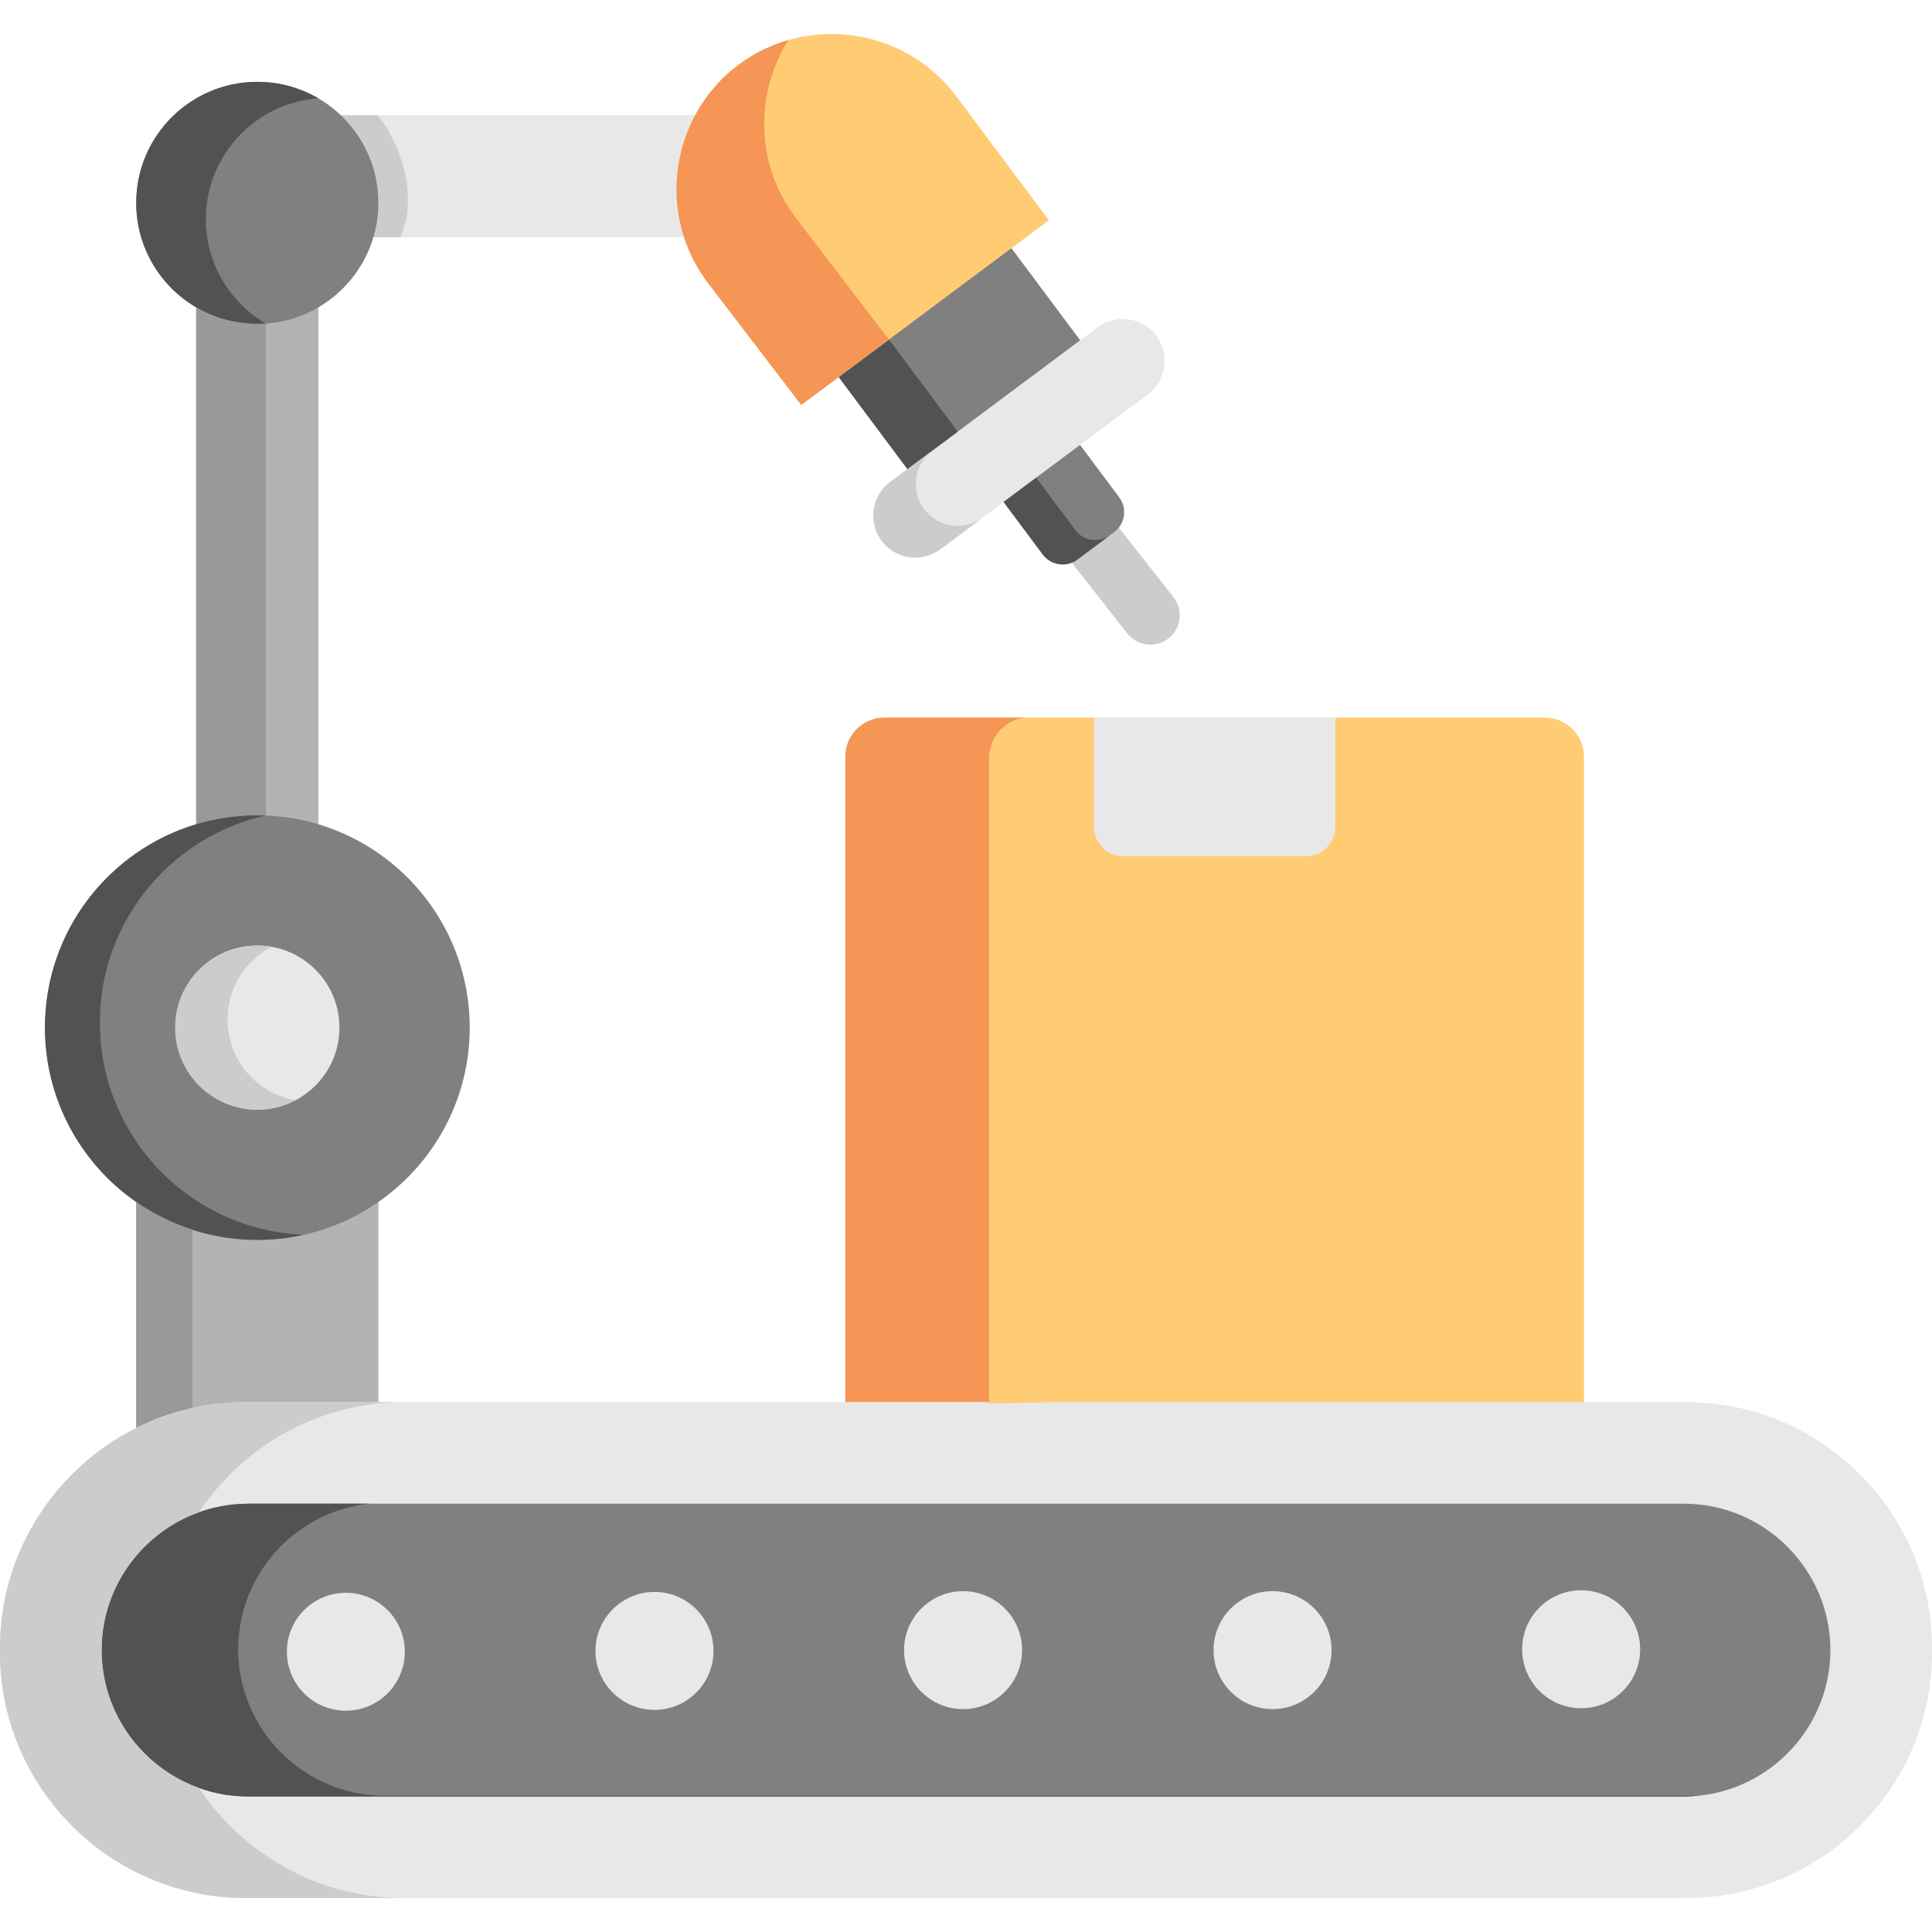
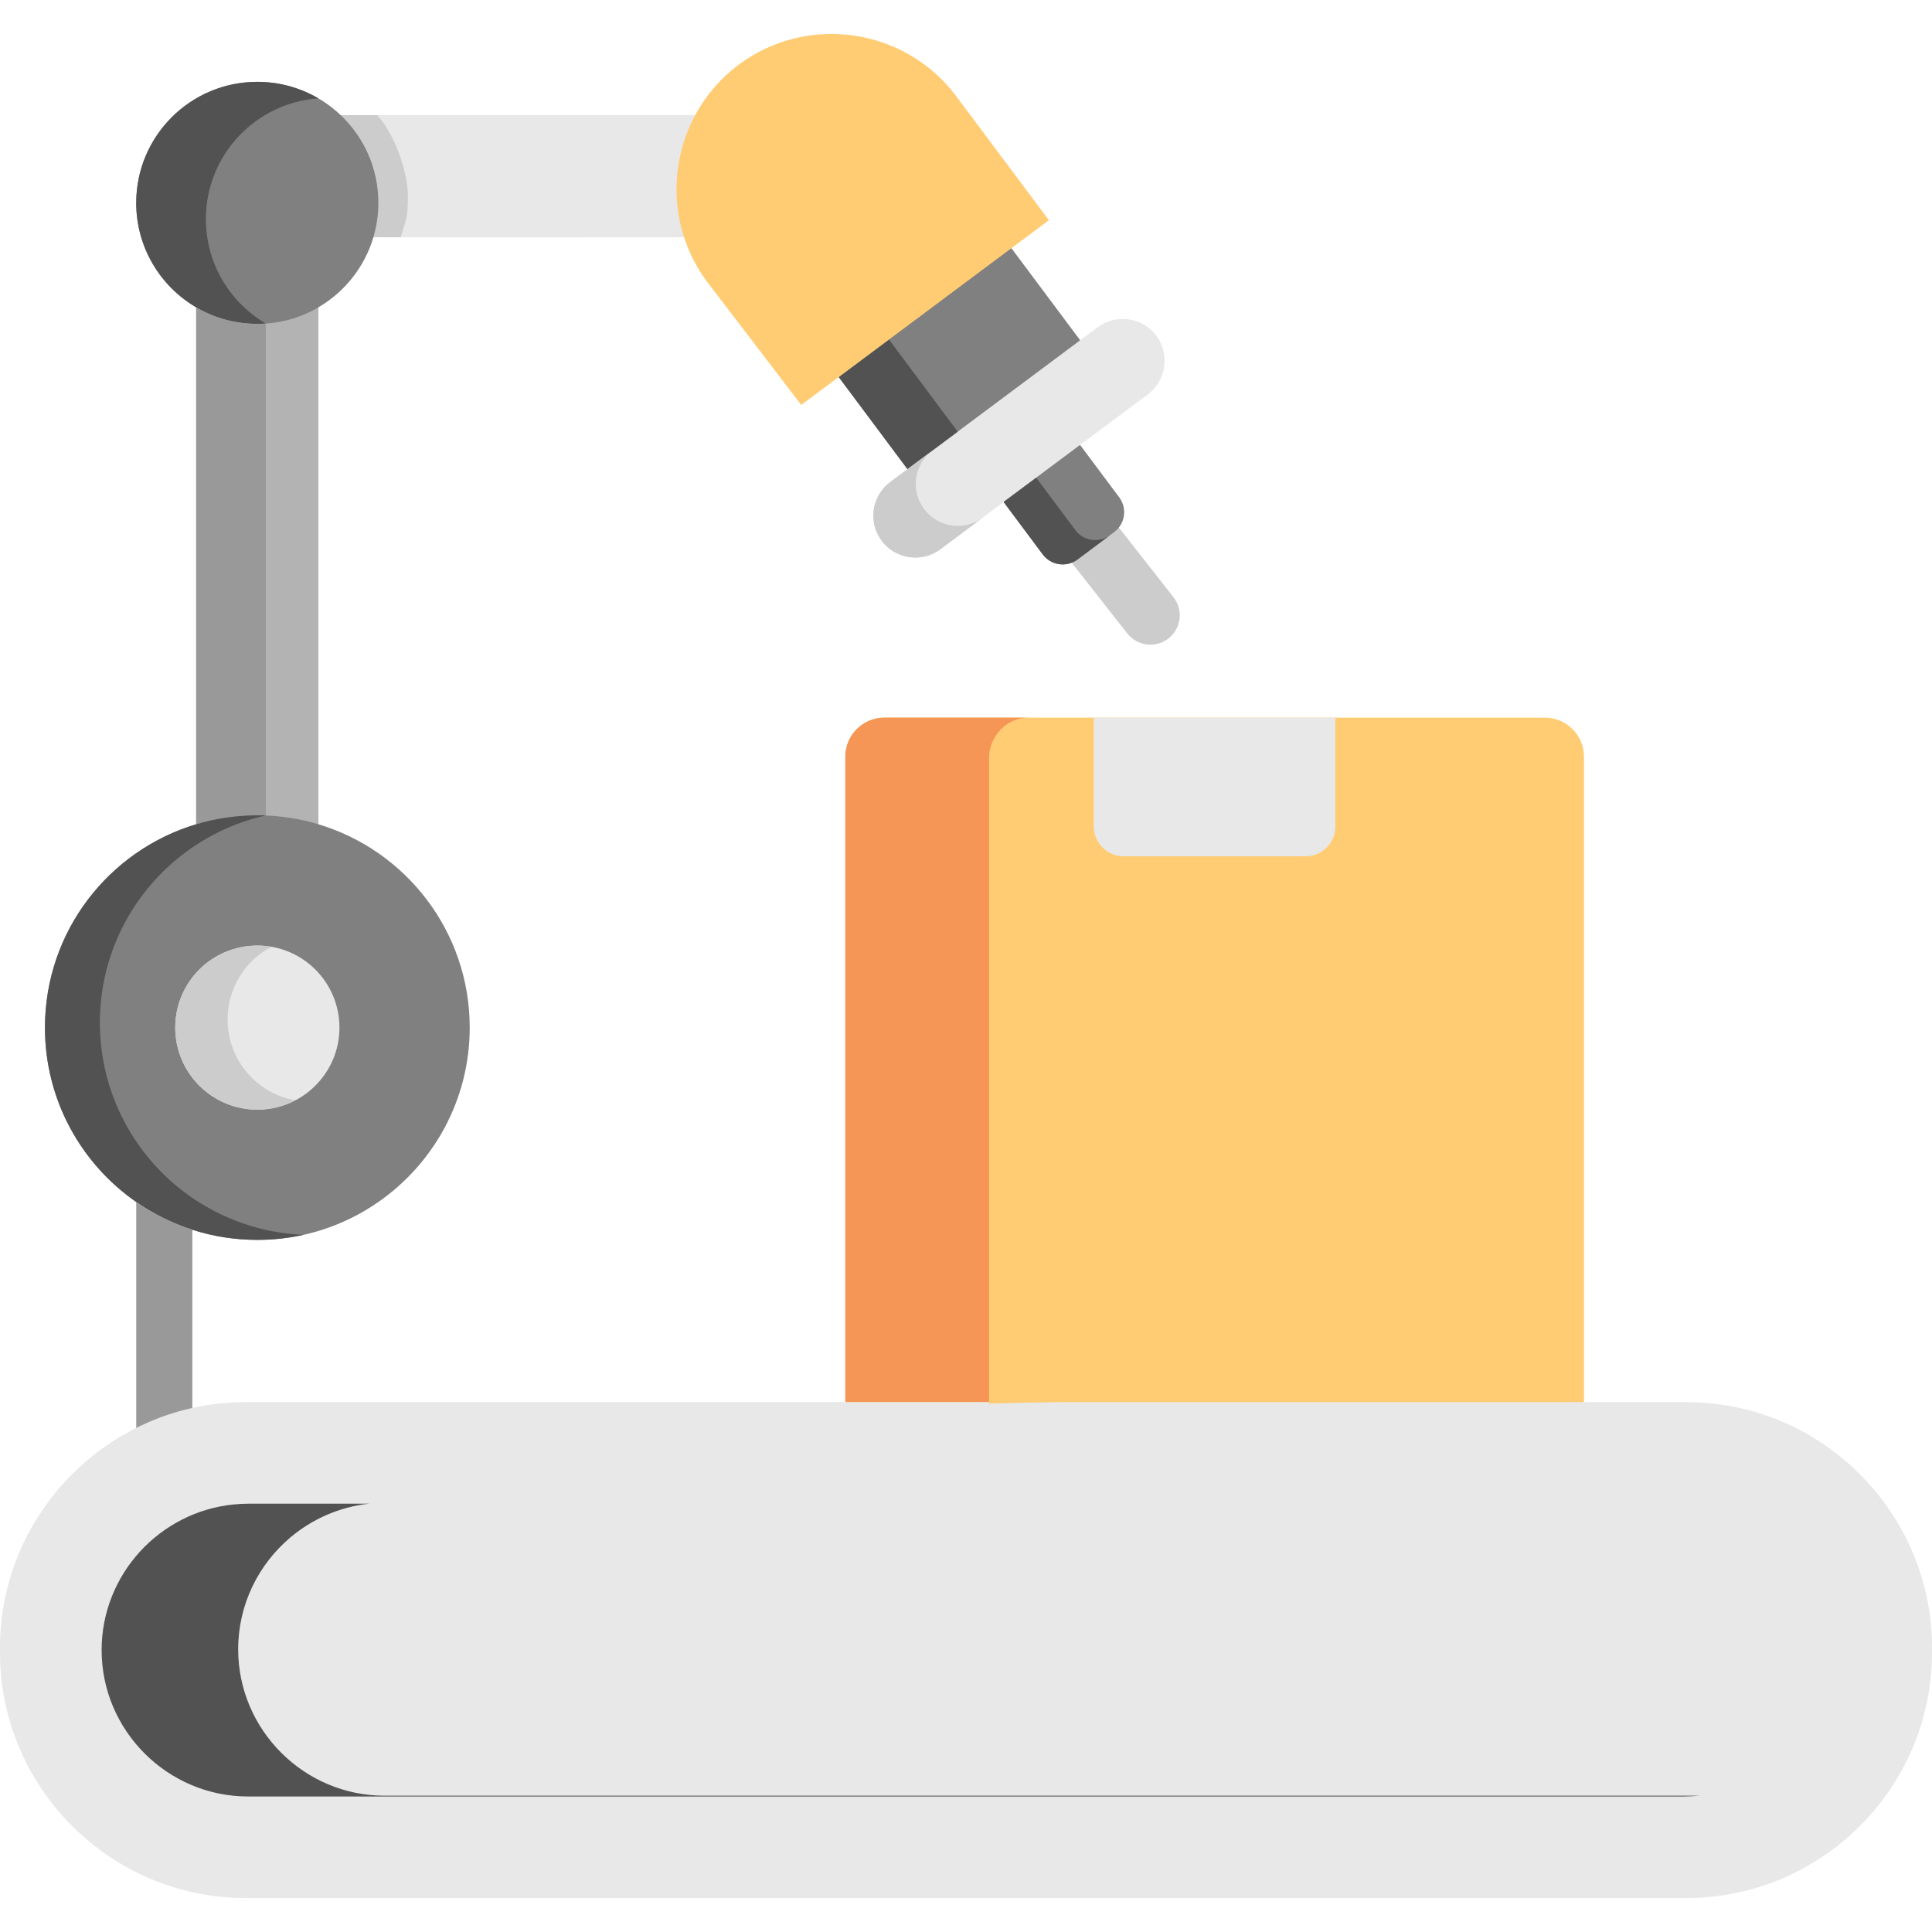
<svg xmlns="http://www.w3.org/2000/svg" height="512pt" viewBox="0 -9 512 512" width="512pt">
  <path d="m304.867 161.844c-2.309 0-4.598-1.023-6.133-2.98l-14.457-18.418c-2.656-3.383-2.059-8.273 1.324-10.922 3.383-2.648 8.277-2.062 10.93 1.32l14.457 18.418c2.656 3.383 2.066 8.273-1.32 10.922-1.426 1.117-3.117 1.66-4.801 1.66zm0 0" fill="#ccc" />
  <g fill-rule="evenodd">
    <path d="m224.02 191.488v171.09l97.375 26.914 98.367-26.914v-171.09c0-5.664-4.645-10.305-10.309-10.305-71.5 0-103.625 0-175.125 0-5.668 0-10.309 4.641-10.309 10.305zm0 0" fill="#ffcc73" />
    <path d="m289.879 181.184v28.871c0 4.32 3.562 7.879 7.887 7.879h48.223c4.352 0 7.883-3.559 7.883-7.879v-28.871zm0 0" fill="#e8e8e8" />
    <path d="m224.02 191.488v171.09h38.086v-170.711c0-5.664 4.645-10.684 10.309-10.684h-38.086c-5.668 0-10.309 4.641-10.309 10.305zm0 0" fill="#f59556" />
    <path d="m98.953 53.879 33.586.027 48.75-.027c15.914-8.086 21.438-22.945 2.949-32.371h-93.961l-5.898 19.41zm0 0" fill="#e8e8e8" />
    <path d="m98.953 53.879h7.184c.234-.645.469-1.285.645-1.93.875-2.887 1.316-3.441 1.316-9.105 0-5.691-3.07-15.676-8.121-21.336h-9.695l-5.902 19.41zm0 0" fill="#ccc" />
-     <path d="m36.102 299.234v80.48c5.199-2.598 10.805-4.527 16.676-5.664 3.973-.758 8.09-1.168 12.266-1.168h35.227v-73.648c-9.082 6.332-20.152 10.039-32.07 10.039-11.945 0-22.984-3.707-32.098-10.039zm0 0" fill="#b3b3b3" />
    <path d="m51.988 72.441v137l16.211 10.305 16.18-10.305v-137l-16.18-8.902zm0 0" fill="#b3b3b3" />
    <path d="m268.031 56.77-29.379 8.434-16.387 25.719 18.223 24.402 27.777-9.281 17.992-24.871zm0 0" fill="#808080" />
    <path d="m265.961 124.023 10.395 13.926c2.164 2.891 6.281 3.477 9.172 1.344l9.754-7.301c2.895-2.156 3.504-6.273 1.344-9.164l-10.398-13.926-17.23 1.434zm0 0" fill="#808080" />
    <path d="m286.258 81.172-45.77 34.152-4.609 3.445c-4.906 3.648-5.902 10.656-2.25 15.531 3.648 4.906 10.66 5.926 15.566 2.277l16.766-12.555 20.27-15.121 17.961-13.367c4.879-3.68 5.902-10.656 2.25-15.559-3.652-4.906-10.66-5.898-15.57-2.25zm0 0" fill="#e8e8e8" />
    <path d="m36.102 44.77c0 11.793 6.395 22.129 15.887 27.672 4.762 2.805 10.281 4.379 16.211 4.379 5.898 0 11.422-1.574 16.18-4.379 6.953-4.055 12.238-10.684 14.574-18.562.852-2.891 1.316-5.957 1.316-9.109 0-9.168-3.828-17.426-9.988-23.266-5.754-5.461-13.523-8.816-22.082-8.816-17.727 0-32.098 14.363-32.098 32.082zm0 0" fill="#808080" />
    <path d="m11.914 263.328c0 19.121 9.555 36.051 24.188 46.211 9.113 6.332 20.152 10.043 32.098 10.043 11.918 0 22.988-3.711 32.07-10.043 14.633-10.16 24.211-27.09 24.211-46.211 0-25.457-16.91-46.941-40.102-53.887-5.141-1.547-10.57-2.367-16.18-2.367-5.637 0-11.07.82-16.211 2.367-23.188 6.949-40.074 28.43-40.074 53.887zm0 0" fill="#808080" />
    <path d="m46.441 263.328c0 11.996 9.723 21.746 21.758 21.746 12.004 0 21.758-9.75 21.758-21.746 0-12.027-9.754-21.746-21.758-21.746-12.035 0-21.758 9.719-21.758 21.746zm0 0" fill="#e8e8e8" />
    <path d="m222.266 90.922 18.223 24.402 13.32-9.922-18.223-24.434zm0 0" fill="#525252" />
    <path d="m184.238 21.504c-5.316 9.867-6.453 21.633-2.949 32.375 1.344 4.172 3.387 8.172 6.133 11.852l24.914 32.578 9.93-7.387 45.766-34.152 9.934-7.418-24.566-32.867c-13.551-18.129-39.484-21.895-57.625-8.348-4.934 3.676-8.789 8.258-11.535 13.367zm0 0" fill="#ffcc73" />
    <path d="m233.629 134.301c3.648 4.906 10.66 5.926 15.566 2.277l11.215-8.379c-4.906 3.621-11.859 2.598-15.512-2.305-2.625-3.473-2.859-8.059-.992-11.707.762-1.457 1.84-2.801 3.242-3.824l-6.66 4.961-4.609 3.445c-4.906 3.652-5.902 10.656-2.25 15.531zm0 0" fill="#ccc" />
    <path d="m265.961 124.023 10.395 13.926c2.164 2.891 6.281 3.477 9.172 1.344l4.879-3.648 3.738-2.805c-2.891 2.133-7.012 1.547-9.145-1.34l-10.398-13.898zm0 0" fill="#525252" />
    <path d="m68.199 12.688c-17.73 0-32.102 14.363-32.102 32.082 0 11.793 6.398 22.129 15.891 27.672 4.762 2.805 10.281 4.379 16.211 4.379.758 0 1.516-.027 2.246-.059-3.883-2.305-7.27-5.367-9.871-9.02-3.797-5.254-6.016-11.703-6.016-18.684 0-16.957 13.172-30.824 29.82-31.992-4.762-2.773-10.281-4.379-16.18-4.379zm0 0" fill="#525252" />
    <path d="m51.988 72.441v137c5.141-1.547 10.574-2.367 16.211-2.367.758 0 1.488 0 2.246.031v-130.34c-.73.027-1.488.059-2.246.059-5.93 0-11.449-1.578-16.211-4.383zm0 0" fill="#999" />
    <path d="m11.914 263.328c0 19.121 9.555 36.051 24.188 46.211 9.113 6.332 20.152 10.043 32.098 10.043 4.207 0 8.324-.469 12.27-1.344-11.043-.438-21.293-4.086-29.82-10.016-1.52-1.051-3.012-2.188-4.41-3.383-12.094-10.336-19.773-25.691-19.773-42.828 0-21.57 12.148-40.312 29.996-49.742 3.184-1.691 6.57-3.094 10.074-4.145 1.285-.379 2.602-.73 3.914-1.02-.762-.031-1.488-.031-2.25-.031-5.637 0-11.066.82-16.211 2.367-23.188 6.949-40.074 28.43-40.074 53.887zm0 0" fill="#525252" />
    <path d="m36.102 309.539v70.176c4.672-2.336 9.637-4.117 14.867-5.285v-57.535c-5.348-1.723-10.34-4.234-14.867-7.355zm0 0" fill="#999" />
    <path d="m68.199 241.582c-12.035 0-21.758 9.719-21.758 21.746 0 11.996 9.723 21.746 21.758 21.746 3.621 0 7.066-.902 10.074-2.48-10.223-1.781-17.961-10.711-17.961-21.426 0-8.379 4.703-15.648 11.652-19.266-1.227-.234-2.484-.32-3.766-.32zm0 0" fill="#ccc" />
    <path d="m52.777 363.746c-29.969 5.781-52.777 32.285-52.777 63.871v1.371c0 35.762 29.266 65.012 65.043 65.012h381.883c35.809 0 65.074-29.25 65.074-65.008v-1.375c0-35.758-29.266-65.035-65.074-65.035h-166.277c-7.094.086-13.316.23-18.543.379v-.379h-197.062c-4.176-.004-8.293.406-12.266 1.164zm0 0" fill="#e8e8e8" />
-     <path d="m26.93 428.289c0 21.34 17.465 38.797 38.816 38.797h380.508c21.352 0 38.816-17.457 38.816-38.797 0-21.34-17.465-38.797-38.816-38.797h-380.508c-1.312 0-2.602.09-3.855.203-19.57 1.957-34.961 18.57-34.961 38.594zm0 0" fill="#808080" />
    <path d="m157.805 428.523c0 8.609 7.012 15.617 15.629 15.617 8.645 0 15.652-7.008 15.652-15.617 0-8.641-7.008-15.648-15.652-15.648-8.617 0-15.629 7.008-15.629 15.648zm0 0" fill="#e8e8e8" />
    <path d="m239.586 428.289c0 8.641 7.012 15.645 15.652 15.645 8.617 0 15.629-7.004 15.629-15.645 0-8.613-7.012-15.617-15.629-15.617-8.641 0-15.652 7.004-15.652 15.617zm0 0" fill="#e8e8e8" />
    <path d="m337.223 412.672c-8.613 0-15.625 7.004-15.625 15.617 0 8.641 7.012 15.645 15.625 15.645 8.648 0 15.656-7.004 15.656-15.645 0-8.613-7.008-15.617-15.656-15.617zm0 0" fill="#e8e8e8" />
    <path d="m419.031 412.438c-8.645 0-15.652 7.008-15.652 15.648 0 8.609 7.012 15.617 15.652 15.617 8.617 0 15.625-7.008 15.625-15.617 0-8.641-7.008-15.648-15.625-15.648zm0 0" fill="#e8e8e8" />
    <path d="m61.891 389.699c-19.566 1.953-34.961 18.562-34.961 38.59 0 21.34 17.465 38.797 38.816 38.797h380.508c1.375 0 2.746-.09 4.09-.207h-348.441c-21.32 0-38.785-17.453-38.785-38.797 0-11.852 5.375-22.504 13.812-29.625 5.785-4.875 13-8.117 20.883-8.965h-32.066c-1.312 0-2.602.09-3.855.207zm0 0" fill="#525252" />
-     <path d="m52.777 363.746c-29.969 5.781-52.777 32.285-52.777 63.871v1.371c0 35.762 29.266 65.012 65.043 65.012h41.914c-22.551 0-42.523-11.617-54.211-29.164-15.012-5.371-25.816-19.762-25.816-36.547 0-16.785 10.809-31.176 25.816-36.547 1.609-2.395 3.359-4.699 5.258-6.859 9.379-10.715 22.199-18.332 36.688-21.137 3.973-.758 8.09-1.168 12.266-1.168h-41.914c-4.176 0-8.293.41-12.266 1.168zm0 0" fill="#ccc" />
-     <path d="m184.238 21.504c-5.316 9.867-6.453 21.633-2.949 32.375 1.344 4.172 3.387 8.172 6.133 11.852l24.914 32.578 9.93-7.387 13.32-9.953-3.828-4.965-21.117-27.613c-2.746-3.68-4.789-7.676-6.133-11.852-3.477-10.742-2.367-22.508 2.949-32.375.469-.875.992-1.723 1.52-2.566-4.645 1.344-9.113 3.5-13.199 6.539-4.938 3.676-8.793 8.258-11.539 13.367zm0 0" fill="#f59556" />
    <path d="m76.027 428.727c0 8.641 6.98 15.617 15.625 15.617 8.645 0 15.625-6.977 15.625-15.617 0-8.641-6.977-15.617-15.625-15.617-8.645 0-15.625 6.977-15.625 15.617zm0 0" fill="#e8e8e8" />
  </g>
</svg>